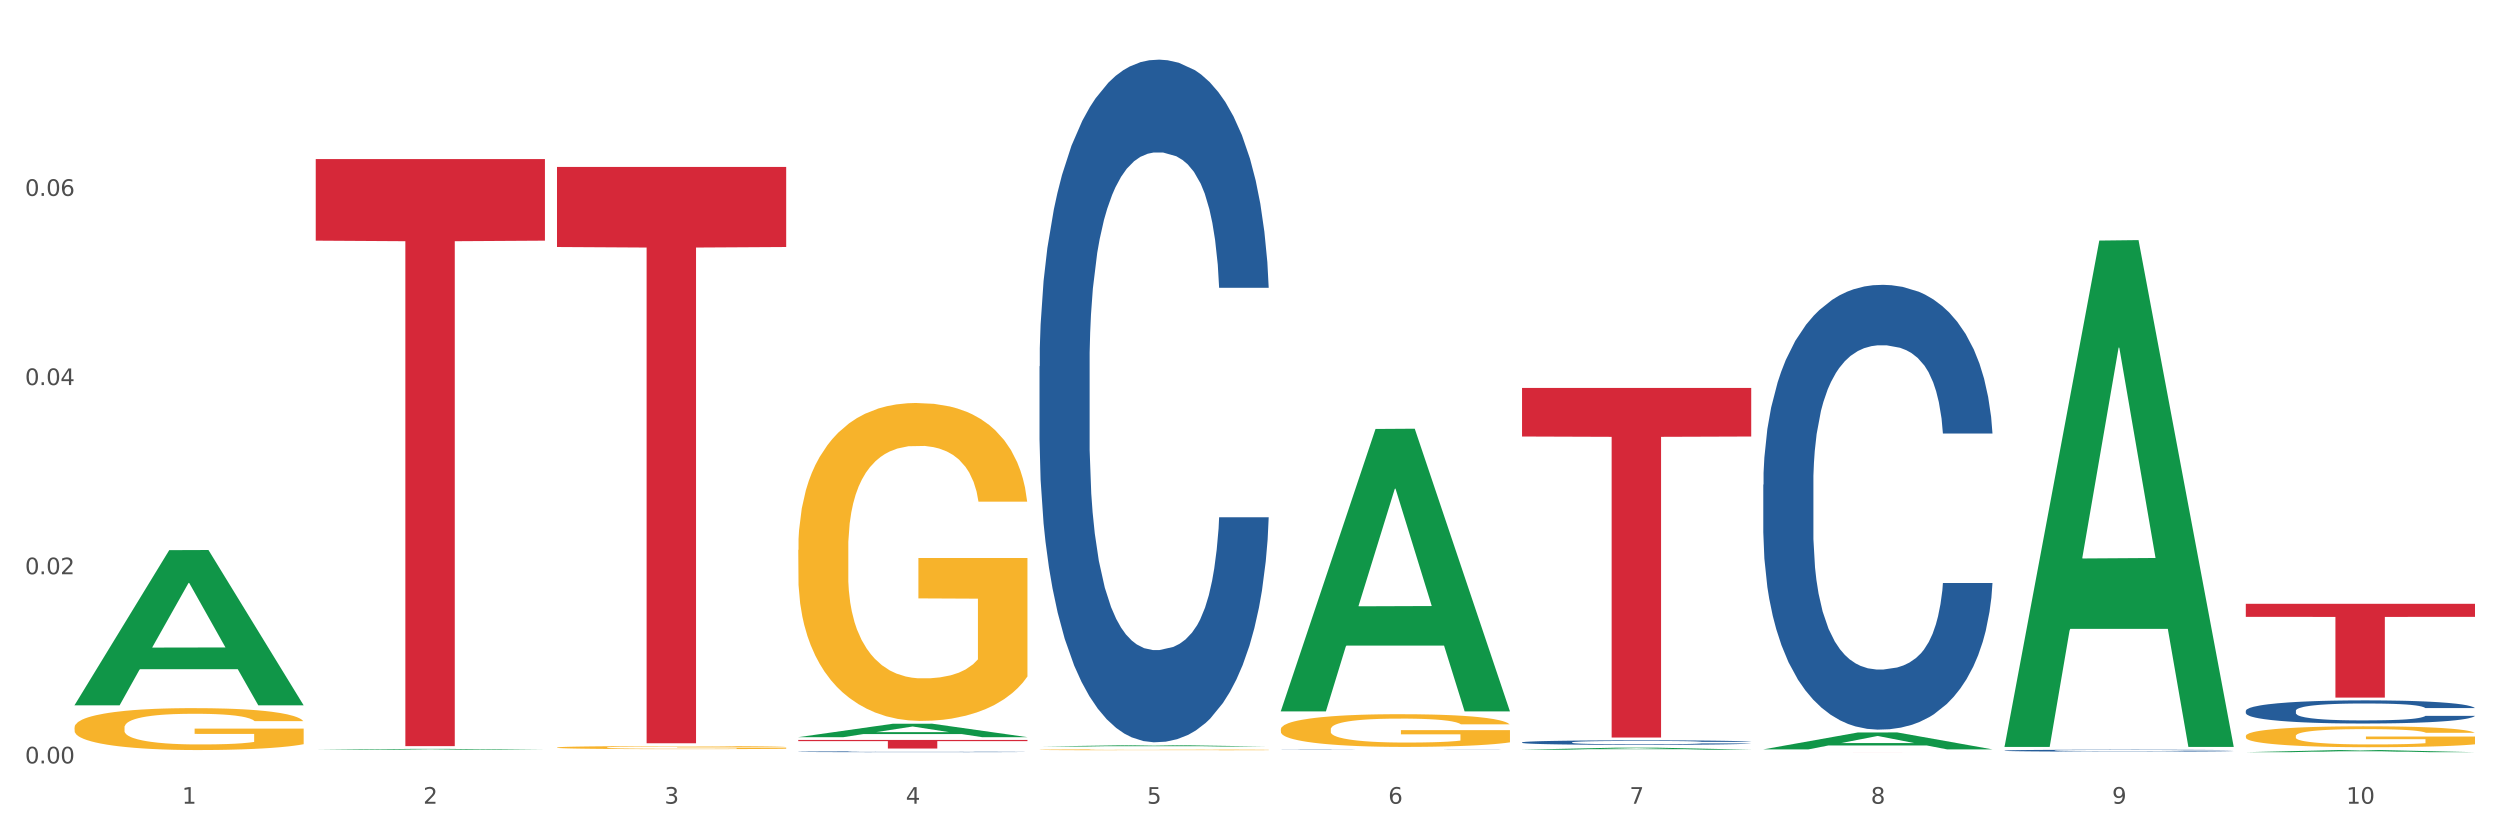
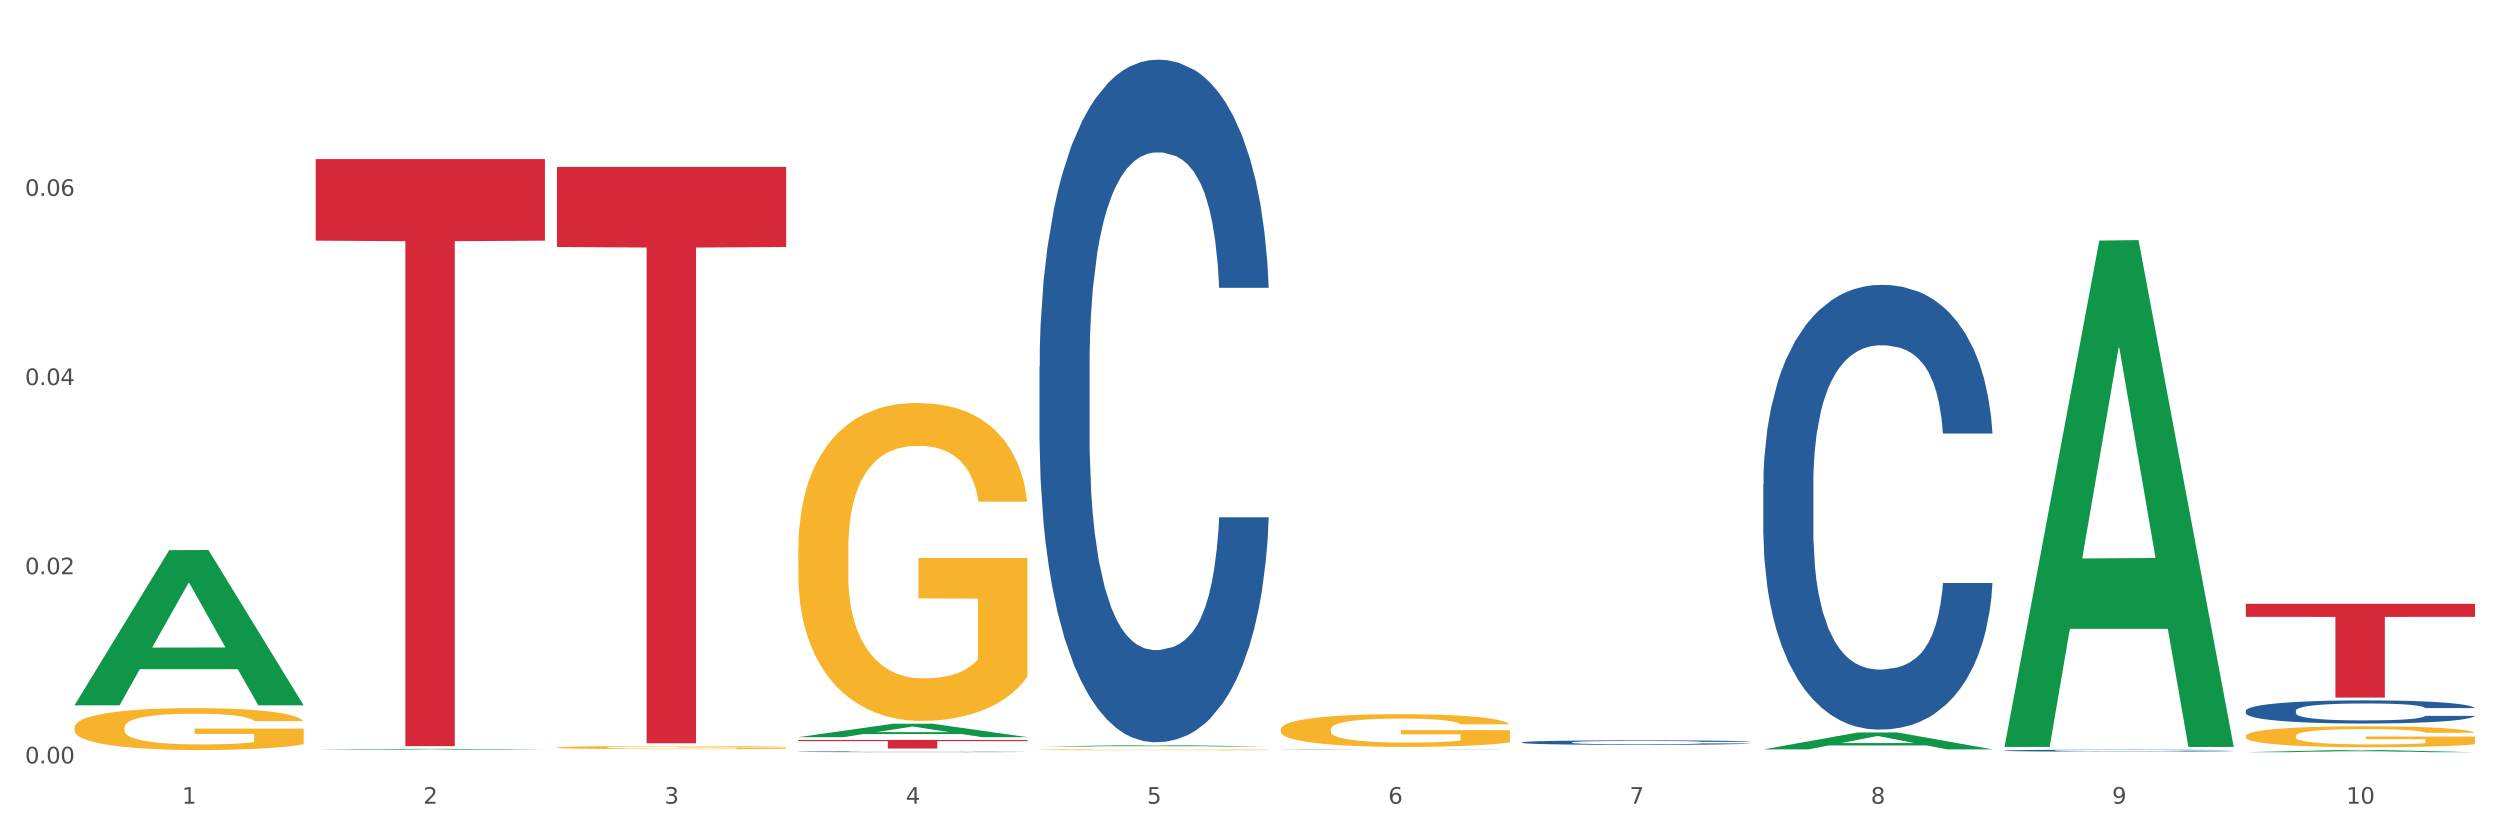
<svg xmlns="http://www.w3.org/2000/svg" xmlns:xlink="http://www.w3.org/1999/xlink" width="1080pt" height="360pt" viewBox="0 0 1080 360" version="1.1">
  <rect x="0" y="0" width="1080" height="360" fill="#333333" stroke="none" />
  <defs>
    <style type="text/css">*{stroke-linejoin: round; stroke-linecap: butt}</style>
  </defs>
  <g id="figure_1">
    <g id="patch_1">
      <path d="M 0 360  L 1080 360  L 1080 0  L 0 0  z " style="fill: #ffffff; stroke: #ffffff; stroke-linejoin: miter" />
    </g>
    <g id="axes_1">
      <g id="matplotlib.axis_1">
        <g id="xtick_1">
          <g id="text_1">
            <g style="fill: #4d4d4d" transform="translate(78.627 347.204) scale(0.096 -0.096)">
              <defs>
                <path id="DejaVuSans-31" d="M 794 531  L 1825 531  L 1825 4091  L 703 3866  L 703 4441  L 1819 4666  L 2450 4666  L 2450 531  L 3481 531  L 3481 0  L 794 0  L 794 531  z " transform="scale(0.016)" />
              </defs>
              <use xlink:href="#DejaVuSans-31" />
            </g>
          </g>
        </g>
        <g id="xtick_2">
          <g id="text_2">
            <g style="fill: #4d4d4d" transform="translate(182.851 347.204) scale(0.096 -0.096)">
              <defs>
                <path id="DejaVuSans-32" d="M 1228 531  L 3431 531  L 3431 0  L 469 0  L 469 531  Q 828 903 1448 1529  Q 2069 2156 2228 2338  Q 2531 2678 2651 2914  Q 2772 3150 2772 3378  Q 2772 3750 2511 3984  Q 2250 4219 1831 4219  Q 1534 4219 1204 4116  Q 875 4013 500 3803  L 500 4441  Q 881 4594 1212 4672  Q 1544 4750 1819 4750  Q 2544 4750 2975 4387  Q 3406 4025 3406 3419  Q 3406 3131 3298 2873  Q 3191 2616 2906 2266  Q 2828 2175 2409 1742  Q 1991 1309 1228 531  z " transform="scale(0.016)" />
              </defs>
              <use xlink:href="#DejaVuSans-32" />
            </g>
          </g>
        </g>
        <g id="xtick_3">
          <g id="text_3">
            <g style="fill: #4d4d4d" transform="translate(287.074 347.204) scale(0.096 -0.096)">
              <defs>
                <path id="DejaVuSans-33" d="M 2597 2516  Q 3050 2419 3304 2112  Q 3559 1806 3559 1356  Q 3559 666 3084 287  Q 2609 -91 1734 -91  Q 1441 -91 1130 -33  Q 819 25 488 141  L 488 750  Q 750 597 1062 519  Q 1375 441 1716 441  Q 2309 441 2620 675  Q 2931 909 2931 1356  Q 2931 1769 2642 2001  Q 2353 2234 1838 2234  L 1294 2234  L 1294 2753  L 1863 2753  Q 2328 2753 2575 2939  Q 2822 3125 2822 3475  Q 2822 3834 2567 4026  Q 2313 4219 1838 4219  Q 1578 4219 1281 4162  Q 984 4106 628 3988  L 628 4550  Q 988 4650 1302 4700  Q 1616 4750 1894 4750  Q 2613 4750 3031 4423  Q 3450 4097 3450 3541  Q 3450 3153 3228 2886  Q 3006 2619 2597 2516  z " transform="scale(0.016)" />
              </defs>
              <use xlink:href="#DejaVuSans-33" />
            </g>
          </g>
        </g>
        <g id="xtick_4">
          <g id="text_4">
            <g style="fill: #4d4d4d" transform="translate(391.298 347.204) scale(0.096 -0.096)">
              <defs>
                <path id="DejaVuSans-34" d="M 2419 4116  L 825 1625  L 2419 1625  L 2419 4116  z M 2253 4666  L 3047 4666  L 3047 1625  L 3713 1625  L 3713 1100  L 3047 1100  L 3047 0  L 2419 0  L 2419 1100  L 313 1100  L 313 1709  L 2253 4666  z " transform="scale(0.016)" />
              </defs>
              <use xlink:href="#DejaVuSans-34" />
            </g>
          </g>
        </g>
        <g id="xtick_5">
          <g id="text_5">
            <g style="fill: #4d4d4d" transform="translate(495.522 347.204) scale(0.096 -0.096)">
              <defs>
                <path id="DejaVuSans-35" d="M 691 4666  L 3169 4666  L 3169 4134  L 1269 4134  L 1269 2991  Q 1406 3038 1543 3061  Q 1681 3084 1819 3084  Q 2600 3084 3056 2656  Q 3513 2228 3513 1497  Q 3513 744 3044 326  Q 2575 -91 1722 -91  Q 1428 -91 1123 -41  Q 819 9 494 109  L 494 744  Q 775 591 1075 516  Q 1375 441 1709 441  Q 2250 441 2565 725  Q 2881 1009 2881 1497  Q 2881 1984 2565 2268  Q 2250 2553 1709 2553  Q 1456 2553 1204 2497  Q 953 2441 691 2322  L 691 4666  z " transform="scale(0.016)" />
              </defs>
              <use xlink:href="#DejaVuSans-35" />
            </g>
          </g>
        </g>
        <g id="xtick_6">
          <g id="text_6">
            <g style="fill: #4d4d4d" transform="translate(599.745 347.204) scale(0.096 -0.096)">
              <defs>
                <path id="DejaVuSans-36" d="M 2113 2584  Q 1688 2584 1439 2293  Q 1191 2003 1191 1497  Q 1191 994 1439 701  Q 1688 409 2113 409  Q 2538 409 2786 701  Q 3034 994 3034 1497  Q 3034 2003 2786 2293  Q 2538 2584 2113 2584  z M 3366 4563  L 3366 3988  Q 3128 4100 2886 4159  Q 2644 4219 2406 4219  Q 1781 4219 1451 3797  Q 1122 3375 1075 2522  Q 1259 2794 1537 2939  Q 1816 3084 2150 3084  Q 2853 3084 3261 2657  Q 3669 2231 3669 1497  Q 3669 778 3244 343  Q 2819 -91 2113 -91  Q 1303 -91 875 529  Q 447 1150 447 2328  Q 447 3434 972 4092  Q 1497 4750 2381 4750  Q 2619 4750 2861 4703  Q 3103 4656 3366 4563  z " transform="scale(0.016)" />
              </defs>
              <use xlink:href="#DejaVuSans-36" />
            </g>
          </g>
        </g>
        <g id="xtick_7">
          <g id="text_7">
            <g style="fill: #4d4d4d" transform="translate(703.969 347.204) scale(0.096 -0.096)">
              <defs>
                <path id="DejaVuSans-37" d="M 525 4666  L 3525 4666  L 3525 4397  L 1831 0  L 1172 0  L 2766 4134  L 525 4134  L 525 4666  z " transform="scale(0.016)" />
              </defs>
              <use xlink:href="#DejaVuSans-37" />
            </g>
          </g>
        </g>
        <g id="xtick_8">
          <g id="text_8">
            <g style="fill: #4d4d4d" transform="translate(808.193 347.204) scale(0.096 -0.096)">
              <defs>
                <path id="DejaVuSans-38" d="M 2034 2216  Q 1584 2216 1326 1975  Q 1069 1734 1069 1313  Q 1069 891 1326 650  Q 1584 409 2034 409  Q 2484 409 2743 651  Q 3003 894 3003 1313  Q 3003 1734 2745 1975  Q 2488 2216 2034 2216  z M 1403 2484  Q 997 2584 770 2862  Q 544 3141 544 3541  Q 544 4100 942 4425  Q 1341 4750 2034 4750  Q 2731 4750 3128 4425  Q 3525 4100 3525 3541  Q 3525 3141 3298 2862  Q 3072 2584 2669 2484  Q 3125 2378 3379 2068  Q 3634 1759 3634 1313  Q 3634 634 3220 271  Q 2806 -91 2034 -91  Q 1263 -91 848 271  Q 434 634 434 1313  Q 434 1759 690 2068  Q 947 2378 1403 2484  z M 1172 3481  Q 1172 3119 1398 2916  Q 1625 2713 2034 2713  Q 2441 2713 2670 2916  Q 2900 3119 2900 3481  Q 2900 3844 2670 4047  Q 2441 4250 2034 4250  Q 1625 4250 1398 4047  Q 1172 3844 1172 3481  z " transform="scale(0.016)" />
              </defs>
              <use xlink:href="#DejaVuSans-38" />
            </g>
          </g>
        </g>
        <g id="xtick_9">
          <g id="text_9">
            <g style="fill: #4d4d4d" transform="translate(912.416 347.204) scale(0.096 -0.096)">
              <defs>
                <path id="DejaVuSans-39" d="M 703 97  L 703 672  Q 941 559 1184 500  Q 1428 441 1663 441  Q 2288 441 2617 861  Q 2947 1281 2994 2138  Q 2813 1869 2534 1725  Q 2256 1581 1919 1581  Q 1219 1581 811 2004  Q 403 2428 403 3163  Q 403 3881 828 4315  Q 1253 4750 1959 4750  Q 2769 4750 3195 4129  Q 3622 3509 3622 2328  Q 3622 1225 3098 567  Q 2575 -91 1691 -91  Q 1453 -91 1209 -44  Q 966 3 703 97  z M 1959 2075  Q 2384 2075 2632 2365  Q 2881 2656 2881 3163  Q 2881 3666 2632 3958  Q 2384 4250 1959 4250  Q 1534 4250 1286 3958  Q 1038 3666 1038 3163  Q 1038 2656 1286 2365  Q 1534 2075 1959 2075  z " transform="scale(0.016)" />
              </defs>
              <use xlink:href="#DejaVuSans-39" />
            </g>
          </g>
        </g>
        <g id="xtick_10">
          <g id="text_10">
            <g style="fill: #4d4d4d" transform="translate(1013.586 347.204) scale(0.096 -0.096)">
              <defs>
                <path id="DejaVuSans-30" d="M 2034 4250  Q 1547 4250 1301 3770  Q 1056 3291 1056 2328  Q 1056 1369 1301 889  Q 1547 409 2034 409  Q 2525 409 2770 889  Q 3016 1369 3016 2328  Q 3016 3291 2770 3770  Q 2525 4250 2034 4250  z M 2034 4750  Q 2819 4750 3233 4129  Q 3647 3509 3647 2328  Q 3647 1150 3233 529  Q 2819 -91 2034 -91  Q 1250 -91 836 529  Q 422 1150 422 2328  Q 422 3509 836 4129  Q 1250 4750 2034 4750  z " transform="scale(0.016)" />
              </defs>
              <use xlink:href="#DejaVuSans-31" />
              <use xlink:href="#DejaVuSans-30" transform="translate(63.623 0)" />
            </g>
          </g>
        </g>
        <g id="xtick_11" />
        <g id="xtick_12" />
        <g id="xtick_13" />
        <g id="xtick_14" />
        <g id="xtick_15" />
        <g id="xtick_16" />
        <g id="xtick_17" />
        <g id="xtick_18" />
        <g id="xtick_19" />
      </g>
      <g id="matplotlib.axis_2">
        <g id="ytick_1">
          <g id="text_11">
            <g style="fill: #4d4d4d" transform="translate(10.8 329.798) scale(0.096 -0.096)">
              <defs>
                <path id="DejaVuSans-2e" d="M 684 794  L 1344 794  L 1344 0  L 684 0  L 684 794  z " transform="scale(0.016)" />
              </defs>
              <use xlink:href="#DejaVuSans-30" />
              <use xlink:href="#DejaVuSans-2e" transform="translate(63.623 0)" />
              <use xlink:href="#DejaVuSans-30" transform="translate(95.41 0)" />
              <use xlink:href="#DejaVuSans-30" transform="translate(159.033 0)" />
            </g>
          </g>
        </g>
        <g id="ytick_2">
          <g id="text_12">
            <g style="fill: #4d4d4d" transform="translate(10.8 248.073) scale(0.096 -0.096)">
              <use xlink:href="#DejaVuSans-30" />
              <use xlink:href="#DejaVuSans-2e" transform="translate(63.623 0)" />
              <use xlink:href="#DejaVuSans-30" transform="translate(95.41 0)" />
              <use xlink:href="#DejaVuSans-32" transform="translate(159.033 0)" />
            </g>
          </g>
        </g>
        <g id="ytick_3">
          <g id="text_13">
            <g style="fill: #4d4d4d" transform="translate(10.8 166.348) scale(0.096 -0.096)">
              <use xlink:href="#DejaVuSans-30" />
              <use xlink:href="#DejaVuSans-2e" transform="translate(63.623 0)" />
              <use xlink:href="#DejaVuSans-30" transform="translate(95.41 0)" />
              <use xlink:href="#DejaVuSans-34" transform="translate(159.033 0)" />
            </g>
          </g>
        </g>
        <g id="ytick_4">
          <g id="text_14">
            <g style="fill: #4d4d4d" transform="translate(10.8 84.622) scale(0.096 -0.096)">
              <use xlink:href="#DejaVuSans-30" />
              <use xlink:href="#DejaVuSans-2e" transform="translate(63.623 0)" />
              <use xlink:href="#DejaVuSans-30" transform="translate(95.41 0)" />
              <use xlink:href="#DejaVuSans-36" transform="translate(159.033 0)" />
            </g>
          </g>
        </g>
        <g id="ytick_5" />
        <g id="ytick_6" />
        <g id="ytick_7" />
        <g id="ytick_8" />
      </g>
      <g id="PolyCollection_1">
        <path d="M 32.175 304.587  L 32.277 304.524  L 73.107 237.664  L 90.051 237.601  L 131.187 304.713  L 111.589 304.713  L 102.709 289.085  L 60.552 289.085  L 60.246 289.337  L 51.671 304.713  L 32.175 304.713  L 32.175 304.587  L 65.86 279.759  L 97.401 279.696  L 81.783 251.906  L 81.579 251.78  L 81.375 251.969  L 65.758 279.696  L 65.86 279.759  L 32.175 304.587  z " clip-path="url(#pa09a1da1a9)" style="fill: #109648" />
        <path d="M 865.964 324.249  L 866.081 324.248  L 866.081 324.226  L 866.432 324.197  L 867.719 324.143  L 869.358 324.102  L 872.167 324.054  L 873.688 324.034  L 875.678 324.011  L 879.774 323.975  L 884.456 323.944  L 887.733 323.927  L 890.19 323.916  L 895.691 323.897  L 898.851 323.888  L 902.128 323.882  L 904.937 323.877  L 909.618 323.871  L 913.364 323.869  L 917.694 323.868  L 921.322 323.869  L 926.12 323.872  L 933.143 323.882  L 935.834 323.887  L 939.463 323.896  L 943.208 323.909  L 946.251 323.921  L 949.762 323.939  L 953.39 323.962  L 956.901 323.991  L 959.359 324.018  L 961.348 324.047  L 963.104 324.082  L 964.391 324.12  L 964.976 324.151  L 943.559 324.151  L 942.974 324.123  L 941.803 324.092  L 940.633 324.071  L 939.346 324.054  L 937.356 324.035  L 935.6 324.022  L 932.674 324.008  L 929.983 323.998  L 927.759 323.993  L 925.067 323.988  L 919.332 323.984  L 915.236 323.984  L 912.661 323.985  L 909.501 323.989  L 906.81 323.994  L 903.65 324.004  L 901.192 324.014  L 898.734 324.027  L 897.33 324.036  L 895.223 324.053  L 893.819 324.067  L 891.946 324.091  L 890.893 324.108  L 889.02 324.152  L 888.201 324.185  L 887.85 324.207  L 887.616 324.232  L 887.616 324.352  L 888.318 324.406  L 888.903 324.43  L 889.839 324.456  L 891.595 324.49  L 894.17 324.523  L 896.861 324.547  L 899.085 324.562  L 901.192 324.573  L 903.298 324.581  L 905.873 324.589  L 907.98 324.594  L 911.14 324.598  L 914.885 324.6  L 917.811 324.6  L 923.78 324.597  L 926.472 324.593  L 929.046 324.587  L 931.855 324.579  L 934.079 324.57  L 935.366 324.563  L 937.473 324.548  L 939.111 324.532  L 940.516 324.515  L 941.452 324.499  L 942.505 324.476  L 943.325 324.45  L 943.559 324.436  L 964.976 324.436  L 964.508 324.464  L 963.689 324.491  L 962.05 324.527  L 960.763 324.548  L 958.773 324.573  L 956.667 324.595  L 953.741 324.619  L 951.049 324.637  L 948.24 324.652  L 945.197 324.666  L 939.697 324.686  L 937.707 324.691  L 933.494 324.7  L 930.217 324.706  L 925.418 324.711  L 920.503 324.714  L 915.353 324.715  L 910.789 324.713  L 905.756 324.709  L 902.596 324.704  L 899.085 324.697  L 894.989 324.686  L 891.127 324.673  L 887.499 324.658  L 884.105 324.64  L 880.945 324.62  L 876.848 324.587  L 873.805 324.554  L 871.582 324.524  L 870.06 324.498  L 868.539 324.466  L 867.719 324.444  L 866.432 324.389  L 865.964 324.339  L 865.964 324.249  z " clip-path="url(#pa09a1da1a9)" style="fill: #255c99" />
        <path d="M 970.188 307.05  L 970.305 307.041  L 970.305 306.785  L 970.656 306.438  L 971.943 305.798  L 973.582 305.314  L 976.39 304.747  L 977.912 304.51  L 979.902 304.245  L 983.998 303.815  L 988.679 303.45  L 991.956 303.249  L 994.414 303.121  L 999.915 302.893  L 1003.075 302.792  L 1006.352 302.71  L 1009.161 302.655  L 1013.842 302.591  L 1017.587 302.564  L 1021.917 302.554  L 1025.546 302.564  L 1030.344 302.6  L 1037.366 302.71  L 1040.058 302.774  L 1043.686 302.883  L 1047.431 303.03  L 1050.474 303.176  L 1053.985 303.386  L 1057.613 303.66  L 1061.125 304.007  L 1063.582 304.327  L 1065.572 304.665  L 1067.327 305.076  L 1068.615 305.524  L 1069.2 305.899  L 1047.782 305.899  L 1047.197 305.561  L 1046.027 305.195  L 1044.857 304.948  L 1043.569 304.747  L 1041.58 304.519  L 1039.824 304.373  L 1036.898 304.199  L 1034.206 304.089  L 1031.983 304.026  L 1029.291 303.971  L 1023.556 303.916  L 1019.46 303.916  L 1016.885 303.934  L 1013.725 303.98  L 1011.033 304.044  L 1007.873 304.153  L 1005.415 304.272  L 1002.958 304.428  L 1001.553 304.537  L 999.447 304.738  L 998.042 304.903  L 996.17 305.186  L 995.116 305.387  L 993.244 305.908  L 992.424 306.292  L 992.073 306.556  L 991.839 306.849  L 991.839 308.274  L 992.541 308.914  L 993.127 309.188  L 994.063 309.499  L 995.818 309.901  L 998.393 310.294  L 1001.085 310.577  L 1003.309 310.75  L 1005.415 310.878  L 1007.522 310.979  L 1010.097 311.07  L 1012.203 311.125  L 1015.363 311.18  L 1019.109 311.207  L 1022.035 311.207  L 1028.003 311.162  L 1030.695 311.116  L 1033.27 311.052  L 1036.079 310.951  L 1038.303 310.842  L 1039.59 310.76  L 1041.697 310.586  L 1043.335 310.403  L 1044.739 310.193  L 1045.676 310.01  L 1046.729 309.736  L 1047.548 309.426  L 1047.782 309.261  L 1069.2 309.261  L 1068.732 309.59  L 1067.913 309.91  L 1066.274 310.339  L 1064.987 310.586  L 1062.997 310.887  L 1060.89 311.143  L 1057.965 311.427  L 1055.273 311.637  L 1052.464 311.819  L 1049.421 311.984  L 1043.92 312.212  L 1041.931 312.276  L 1037.717 312.386  L 1034.44 312.45  L 1029.642 312.514  L 1024.726 312.55  L 1019.577 312.56  L 1015.012 312.541  L 1009.98 312.486  L 1006.82 312.432  L 1003.309 312.349  L 999.212 312.221  L 995.35 312.066  L 991.722 311.883  L 988.328 311.673  L 985.168 311.436  L 981.072 311.043  L 978.029 310.659  L 975.805 310.303  L 974.284 310.001  L 972.762 309.617  L 971.943 309.352  L 970.656 308.713  L 970.188 308.119  L 970.188 307.05  z " clip-path="url(#pa09a1da1a9)" style="fill: #255c99" />
        <path d="M 553.293 323.935  L 553.41 323.934  L 553.41 323.931  L 553.761 323.926  L 555.049 323.917  L 556.687 323.91  L 559.496 323.902  L 561.017 323.899  L 563.007 323.895  L 567.103 323.889  L 571.785 323.884  L 575.062 323.881  L 577.52 323.88  L 583.02 323.876  L 586.18 323.875  L 589.457 323.874  L 592.266 323.873  L 596.948 323.872  L 600.693 323.872  L 605.023 323.872  L 608.651 323.872  L 613.45 323.872  L 620.472 323.874  L 623.164 323.875  L 626.792 323.876  L 630.537 323.878  L 633.58 323.88  L 637.091 323.883  L 640.719 323.887  L 644.23 323.892  L 646.688 323.896  L 648.677 323.901  L 650.433 323.907  L 651.72 323.913  L 652.306 323.918  L 630.888 323.918  L 630.303 323.914  L 629.132 323.909  L 627.962 323.905  L 626.675 323.902  L 624.685 323.899  L 622.929 323.897  L 620.004 323.895  L 617.312 323.893  L 615.088 323.892  L 612.396 323.891  L 606.661 323.891  L 602.565 323.891  L 599.99 323.891  L 596.83 323.892  L 594.139 323.892  L 590.979 323.894  L 588.521 323.896  L 586.063 323.898  L 584.659 323.899  L 582.552 323.902  L 581.148 323.904  L 579.275 323.908  L 578.222 323.911  L 576.349 323.919  L 575.53 323.924  L 575.179 323.928  L 574.945 323.932  L 574.945 323.952  L 575.647 323.961  L 576.232 323.965  L 577.168 323.969  L 578.924 323.975  L 581.499 323.98  L 584.191 323.984  L 586.414 323.987  L 588.521 323.988  L 590.628 323.99  L 593.202 323.991  L 595.309 323.992  L 598.469 323.993  L 602.214 323.993  L 605.14 323.993  L 611.109 323.992  L 613.801 323.992  L 616.375 323.991  L 619.184 323.989  L 621.408 323.988  L 622.695 323.987  L 624.802 323.984  L 626.441 323.982  L 627.845 323.979  L 628.781 323.976  L 629.835 323.972  L 630.654 323.968  L 630.888 323.966  L 652.306 323.966  L 651.837 323.97  L 651.018 323.975  L 649.38 323.981  L 648.092 323.984  L 646.103 323.988  L 643.996 323.992  L 641.07 323.996  L 638.378 323.999  L 635.569 324.001  L 632.526 324.004  L 627.026 324.007  L 625.036 324.008  L 620.823 324.009  L 617.546 324.01  L 612.747 324.011  L 607.832 324.012  L 602.682 324.012  L 598.118 324.012  L 593.085 324.011  L 589.925 324.01  L 586.414 324.009  L 582.318 324.007  L 578.456 324.005  L 574.828 324.002  L 571.434 323.999  L 568.274 323.996  L 564.177 323.991  L 561.135 323.985  L 558.911 323.98  L 557.389 323.976  L 555.868 323.971  L 555.049 323.967  L 553.761 323.958  L 553.293 323.95  L 553.293 323.935  z " clip-path="url(#pa09a1da1a9)" style="fill: #255c99" />
        <path d="M 449.069 158.27  L 449.187 158.001  L 449.187 150.46  L 449.538 140.225  L 450.825 121.372  L 452.464 107.097  L 455.272 90.399  L 456.794 83.396  L 458.783 75.586  L 462.88 62.927  L 467.561 52.154  L 470.838 46.229  L 473.296 42.458  L 478.797 35.725  L 481.957 32.762  L 485.234 30.338  L 488.042 28.722  L 492.724 26.837  L 496.469 26.029  L 500.799 25.759  L 504.427 26.029  L 509.226 27.106  L 516.248 30.338  L 518.94 32.223  L 522.568 35.455  L 526.313 39.765  L 529.356 44.074  L 532.867 50.269  L 536.495 58.349  L 540.006 68.583  L 542.464 78.01  L 544.454 87.975  L 546.209 100.095  L 547.497 113.292  L 548.082 124.335  L 526.664 124.335  L 526.079 114.369  L 524.909 103.596  L 523.738 96.324  L 522.451 90.399  L 520.461 83.666  L 518.706 79.356  L 515.78 74.239  L 513.088 71.007  L 510.864 69.122  L 508.173 67.506  L 502.438 65.89  L 498.342 65.89  L 495.767 66.428  L 492.607 67.775  L 489.915 69.66  L 486.755 72.892  L 484.297 76.394  L 481.84 80.972  L 480.435 84.204  L 478.328 90.13  L 476.924 94.977  L 475.051 103.327  L 473.998 109.252  L 472.126 124.604  L 471.306 135.916  L 470.955 143.726  L 470.721 152.345  L 470.721 194.36  L 471.423 213.214  L 472.009 221.294  L 472.945 230.451  L 474.7 242.301  L 477.275 253.883  L 479.967 262.232  L 482.191 267.349  L 484.297 271.12  L 486.404 274.082  L 488.979 276.776  L 491.085 278.392  L 494.245 280.008  L 497.991 280.816  L 500.916 280.816  L 506.885 279.469  L 509.577 278.122  L 512.152 276.237  L 514.961 273.274  L 517.184 270.042  L 518.472 267.618  L 520.578 262.501  L 522.217 257.115  L 523.621 250.92  L 524.558 245.533  L 525.611 237.453  L 526.43 228.296  L 526.664 223.448  L 548.082 223.448  L 547.614 233.144  L 546.795 242.571  L 545.156 255.229  L 543.869 262.501  L 541.879 271.389  L 539.772 278.93  L 536.846 287.28  L 534.155 293.474  L 531.346 298.861  L 528.303 303.709  L 522.802 310.442  L 520.813 312.327  L 516.599 315.559  L 513.322 317.445  L 508.524 319.33  L 503.608 320.407  L 498.459 320.677  L 493.894 320.138  L 488.862 318.522  L 485.702 316.906  L 482.191 314.482  L 478.094 310.711  L 474.232 306.133  L 470.604 300.746  L 467.21 294.551  L 464.05 287.549  L 459.954 275.968  L 456.911 264.656  L 454.687 254.152  L 453.166 245.264  L 451.644 233.952  L 450.825 226.141  L 449.538 207.288  L 449.069 189.782  L 449.069 158.27  z " clip-path="url(#pa09a1da1a9)" style="fill: #255c99" />
        <path d="M 344.846 324.747  L 344.963 324.746  L 344.963 324.737  L 345.314 324.724  L 346.601 324.701  L 348.24 324.683  L 351.049 324.662  L 352.57 324.653  L 354.56 324.643  L 358.656 324.627  L 363.338 324.614  L 366.615 324.607  L 369.072 324.602  L 374.573 324.594  L 377.733 324.59  L 381.01 324.587  L 383.819 324.585  L 388.5 324.582  L 392.245 324.581  L 396.576 324.581  L 400.204 324.581  L 405.002 324.583  L 412.025 324.587  L 414.716 324.589  L 418.344 324.593  L 422.09 324.599  L 425.133 324.604  L 428.644 324.612  L 432.272 324.622  L 435.783 324.635  L 438.241 324.646  L 440.23 324.659  L 441.986 324.674  L 443.273 324.69  L 443.858 324.704  L 422.441 324.704  L 421.856 324.692  L 420.685 324.678  L 419.515 324.669  L 418.227 324.662  L 416.238 324.653  L 414.482 324.648  L 411.556 324.642  L 408.865 324.638  L 406.641 324.635  L 403.949 324.633  L 398.214 324.631  L 394.118 324.631  L 391.543 324.632  L 388.383 324.634  L 385.691 324.636  L 382.531 324.64  L 380.074 324.644  L 377.616 324.65  L 376.211 324.654  L 374.105 324.661  L 372.7 324.668  L 370.828 324.678  L 369.775 324.685  L 367.902 324.705  L 367.083 324.719  L 366.732 324.728  L 366.498 324.739  L 366.498 324.792  L 367.2 324.815  L 367.785 324.825  L 368.721 324.837  L 370.477 324.852  L 373.052 324.866  L 375.743 324.876  L 377.967 324.883  L 380.074 324.888  L 382.18 324.891  L 384.755 324.895  L 386.862 324.897  L 390.022 324.899  L 393.767 324.9  L 396.693 324.9  L 402.662 324.898  L 405.353 324.896  L 407.928 324.894  L 410.737 324.89  L 412.961 324.886  L 414.248 324.883  L 416.355 324.877  L 417.993 324.87  L 419.398 324.862  L 420.334 324.856  L 421.387 324.846  L 422.207 324.834  L 422.441 324.828  L 443.858 324.828  L 443.39 324.84  L 442.571 324.852  L 440.932 324.868  L 439.645 324.877  L 437.655 324.888  L 435.549 324.897  L 432.623 324.908  L 429.931 324.916  L 427.122 324.922  L 424.079 324.928  L 418.579 324.937  L 416.589 324.939  L 412.376 324.943  L 409.099 324.945  L 404.3 324.948  L 399.385 324.949  L 394.235 324.95  L 389.671 324.949  L 384.638 324.947  L 381.478 324.945  L 377.967 324.942  L 373.871 324.937  L 370.009 324.931  L 366.38 324.925  L 362.986 324.917  L 359.826 324.908  L 355.73 324.894  L 352.687 324.88  L 350.464 324.866  L 348.942 324.855  L 347.421 324.841  L 346.601 324.831  L 345.314 324.808  L 344.846 324.786  L 344.846 324.747  z " clip-path="url(#pa09a1da1a9)" style="fill: #255c99" />
        <path d="M 136.399 68.723  L 235.411 68.723  L 235.411 103.964  L 196.463 104.203  L 196.463 322.321  L 175.112 322.321  L 175.112 104.203  L 136.399 103.964  L 136.399 68.961  L 136.399 68.723  z " clip-path="url(#pa09a1da1a9)" style="fill: #d62839" />
        <path d="M 240.622 72.105  L 339.635 72.105  L 339.635 106.707  L 300.687 106.94  L 300.687 321.095  L 279.336 321.095  L 279.336 106.94  L 240.622 106.707  L 240.622 72.339  L 240.622 72.105  z " clip-path="url(#pa09a1da1a9)" style="fill: #d62839" />
        <path d="M 344.846 319.661  L 443.858 319.661  L 443.858 320.178  L 404.91 320.182  L 404.91 323.379  L 383.559 323.379  L 383.559 320.182  L 344.846 320.178  L 344.846 319.665  L 344.846 319.661  z " clip-path="url(#pa09a1da1a9)" style="fill: #d62839" />
-         <path d="M 657.517 167.586  L 756.529 167.586  L 756.529 188.574  L 717.581 188.716  L 717.581 318.617  L 696.23 318.617  L 696.23 188.716  L 657.517 188.574  L 657.517 167.728  L 657.517 167.586  z " clip-path="url(#pa09a1da1a9)" style="fill: #d62839" />
-         <path d="M 761.74 324.936  L 860.753 324.936  L 860.753 324.938  L 821.805 324.938  L 821.805 324.95  L 800.454 324.95  L 800.454 324.938  L 761.74 324.938  L 761.74 324.936  L 761.74 324.936  z " clip-path="url(#pa09a1da1a9)" style="fill: #d62839" />
        <path d="M 970.188 260.843  L 1069.2 260.843  L 1069.2 266.473  L 1030.252 266.511  L 1030.252 301.353  L 1008.901 301.353  L 1008.901 266.511  L 970.188 266.473  L 970.188 260.881  L 970.188 260.843  z " clip-path="url(#pa09a1da1a9)" style="fill: #d62839" />
        <path d="M 32.175 314.283  L 32.292 314.266  L 32.292 313.671  L 32.526 313.158  L 33.695 311.918  L 35.448 310.892  L 36.734 310.347  L 38.02 309.9  L 39.54 309.454  L 41.41 308.991  L 44.8 308.313  L 46.904 307.965  L 49.476 307.602  L 54.152 307.072  L 57.542 306.775  L 61.049 306.527  L 66.777 306.229  L 70.517 306.097  L 74.492 305.997  L 79.285 305.931  L 82.909 305.915  L 90.858 305.964  L 97.638 306.113  L 100.911 306.229  L 105.119 306.427  L 107.34 306.56  L 110.964 306.824  L 114.705 307.172  L 117.277 307.469  L 121.134 308.031  L 124.057 308.594  L 126.745 309.288  L 128.148 309.768  L 129.2 310.214  L 130.135 310.727  L 131.071 311.537  L 110.029 311.537  L 109.211 310.959  L 107.925 310.413  L 106.054 309.884  L 104.418 309.553  L 101.612 309.139  L 99.041 308.875  L 96.352 308.676  L 93.079 308.511  L 90.507 308.428  L 86.883 308.362  L 79.752 308.379  L 74.96 308.511  L 71.686 308.676  L 69.582 308.825  L 67.712 308.991  L 65.608 309.222  L 63.153 309.569  L 61.399 309.884  L 59.646 310.281  L 58.243 310.677  L 56.957 311.14  L 55.905 311.637  L 55.087 312.149  L 54.386 312.778  L 53.801 313.819  L 53.801 316.085  L 54.035 316.598  L 54.619 317.276  L 55.321 317.788  L 56.49 318.4  L 57.542 318.814  L 59.529 319.409  L 61.75 319.905  L 63.504 320.219  L 65.257 320.484  L 68.296 320.848  L 71.686 321.145  L 74.609 321.327  L 78.583 321.493  L 81.272 321.559  L 83.61 321.592  L 89.338 321.592  L 93.429 321.542  L 97.988 321.427  L 101.495 321.278  L 104.418 321.096  L 107.691 320.798  L 109.795 320.517  L 109.795 317.061  L 84.078 317.044  L 84.078 314.746  L 131.187 314.746  L 131.187 321.493  L 129.2 321.84  L 126.979 322.154  L 124.641 322.435  L 121.134 322.783  L 116.926 323.113  L 113.185 323.345  L 109.211 323.543  L 104.535 323.725  L 98.456 323.891  L 94.715 323.957  L 90.039 324.006  L 84.545 324.023  L 79.752 323.99  L 75.076 323.907  L 70.167 323.758  L 65.374 323.543  L 61.75 323.328  L 58.126 323.064  L 54.269 322.716  L 51.229 322.386  L 48.891 322.088  L 46.32 321.708  L 43.514 321.212  L 41.41 320.765  L 39.54 320.302  L 37.552 319.707  L 36.15 319.194  L 34.747 318.549  L 33.928 318.069  L 32.993 317.325  L 32.292 316.283  L 32.175 314.283  z " clip-path="url(#pa09a1da1a9)" style="fill: #f7b32b" />
        <path d="M 761.74 209.385  L 761.857 209.21  L 761.857 204.296  L 762.208 197.627  L 763.496 185.343  L 765.134 176.041  L 767.943 165.161  L 769.465 160.598  L 771.454 155.508  L 775.551 147.26  L 780.232 140.24  L 783.509 136.379  L 785.967 133.923  L 791.467 129.535  L 794.627 127.605  L 797.904 126.025  L 800.713 124.972  L 805.395 123.744  L 809.14 123.217  L 813.47 123.042  L 817.098 123.217  L 821.897 123.919  L 828.919 126.025  L 831.611 127.254  L 835.239 129.36  L 838.984 132.168  L 842.027 134.975  L 845.538 139.012  L 849.166 144.277  L 852.677 150.946  L 855.135 157.088  L 857.125 163.581  L 858.88 171.478  L 860.168 180.078  L 860.753 187.273  L 839.335 187.273  L 838.75 180.78  L 837.58 173.76  L 836.409 169.022  L 835.122 165.161  L 833.132 160.773  L 831.377 157.965  L 828.451 154.631  L 825.759 152.525  L 823.535 151.297  L 820.843 150.244  L 815.109 149.191  L 811.012 149.191  L 808.438 149.542  L 805.278 150.419  L 802.586 151.648  L 799.426 153.753  L 796.968 156.035  L 794.51 159.018  L 793.106 161.124  L 790.999 164.985  L 789.595 168.144  L 787.722 173.584  L 786.669 177.445  L 784.796 187.448  L 783.977 194.819  L 783.626 199.909  L 783.392 205.524  L 783.392 232.902  L 784.094 245.186  L 784.679 250.451  L 785.616 256.418  L 787.371 264.14  L 789.946 271.686  L 792.638 277.126  L 794.862 280.461  L 796.968 282.918  L 799.075 284.848  L 801.65 286.603  L 803.756 287.656  L 806.916 288.709  L 810.661 289.236  L 813.587 289.236  L 819.556 288.358  L 822.248 287.481  L 824.823 286.252  L 827.632 284.322  L 829.855 282.216  L 831.143 280.636  L 833.249 277.302  L 834.888 273.792  L 836.292 269.756  L 837.229 266.246  L 838.282 260.981  L 839.101 255.014  L 839.335 251.855  L 860.753 251.855  L 860.285 258.173  L 859.465 264.315  L 857.827 272.564  L 856.539 277.302  L 854.55 283.093  L 852.443 288.007  L 849.517 293.447  L 846.825 297.484  L 844.017 300.994  L 840.974 304.153  L 835.473 308.54  L 833.483 309.769  L 829.27 311.874  L 825.993 313.103  L 821.195 314.331  L 816.279 315.033  L 811.13 315.209  L 806.565 314.858  L 801.533 313.805  L 798.373 312.752  L 794.862 311.172  L 790.765 308.716  L 786.903 305.732  L 783.275 302.222  L 779.881 298.186  L 776.721 293.623  L 772.625 286.077  L 769.582 278.706  L 767.358 271.862  L 765.837 266.07  L 764.315 258.699  L 763.496 253.61  L 762.208 241.325  L 761.74 229.918  L 761.74 209.385  z " clip-path="url(#pa09a1da1a9)" style="fill: #255c99" />
        <path d="M 657.517 320.7  L 657.634 320.699  L 657.634 320.649  L 657.985 320.58  L 659.272 320.455  L 660.911 320.36  L 663.72 320.249  L 665.241 320.202  L 667.231 320.15  L 671.327 320.066  L 676.008 319.994  L 679.285 319.955  L 681.743 319.93  L 687.244 319.885  L 690.404 319.865  L 693.681 319.849  L 696.49 319.838  L 701.171 319.826  L 704.916 319.82  L 709.247 319.818  L 712.875 319.82  L 717.673 319.827  L 724.695 319.849  L 727.387 319.861  L 731.015 319.883  L 734.76 319.912  L 737.803 319.94  L 741.314 319.982  L 744.943 320.035  L 748.454 320.103  L 750.911 320.166  L 752.901 320.233  L 754.657 320.313  L 755.944 320.401  L 756.529 320.475  L 735.112 320.475  L 734.526 320.408  L 733.356 320.337  L 732.186 320.288  L 730.898 320.249  L 728.909 320.204  L 727.153 320.175  L 724.227 320.141  L 721.535 320.12  L 719.312 320.107  L 716.62 320.096  L 710.885 320.086  L 706.789 320.086  L 704.214 320.089  L 701.054 320.098  L 698.362 320.111  L 695.202 320.132  L 692.745 320.155  L 690.287 320.186  L 688.882 320.207  L 686.776 320.247  L 685.371 320.279  L 683.499 320.335  L 682.445 320.374  L 680.573 320.476  L 679.754 320.552  L 679.402 320.604  L 679.168 320.661  L 679.168 320.941  L 679.871 321.066  L 680.456 321.12  L 681.392 321.181  L 683.148 321.26  L 685.722 321.337  L 688.414 321.393  L 690.638 321.427  L 692.745 321.452  L 694.851 321.471  L 697.426 321.489  L 699.533 321.5  L 702.693 321.511  L 706.438 321.516  L 709.364 321.516  L 715.332 321.507  L 718.024 321.498  L 720.599 321.486  L 723.408 321.466  L 725.632 321.445  L 726.919 321.428  L 729.026 321.394  L 730.664 321.358  L 732.069 321.317  L 733.005 321.281  L 734.058 321.228  L 734.877 321.167  L 735.112 321.134  L 756.529 321.134  L 756.061 321.199  L 755.242 321.262  L 753.603 321.346  L 752.316 321.394  L 750.326 321.453  L 748.22 321.504  L 745.294 321.559  L 742.602 321.6  L 739.793 321.636  L 736.75 321.669  L 731.249 321.713  L 729.26 321.726  L 725.046 321.748  L 721.769 321.76  L 716.971 321.773  L 712.055 321.78  L 706.906 321.782  L 702.341 321.778  L 697.309 321.767  L 694.149 321.756  L 690.638 321.74  L 686.542 321.715  L 682.679 321.685  L 679.051 321.649  L 675.657 321.608  L 672.497 321.561  L 668.401 321.484  L 665.358 321.409  L 663.134 321.339  L 661.613 321.28  L 660.091 321.204  L 659.272 321.152  L 657.985 321.027  L 657.517 320.91  L 657.517 320.7  z " clip-path="url(#pa09a1da1a9)" style="fill: #255c99" />
        <path d="M 970.188 317.941  L 970.304 317.933  L 970.304 317.635  L 970.538 317.379  L 971.707 316.76  L 973.461 316.248  L 974.747 315.975  L 976.032 315.752  L 977.552 315.529  L 979.422 315.298  L 982.813 314.959  L 984.917 314.785  L 987.488 314.604  L 992.164 314.339  L 995.554 314.191  L 999.061 314.067  L 1004.789 313.918  L 1008.53 313.852  L 1012.505 313.802  L 1017.297 313.769  L 1020.921 313.761  L 1028.87 313.786  L 1035.65 313.86  L 1038.923 313.918  L 1043.132 314.017  L 1045.353 314.083  L 1048.977 314.215  L 1052.717 314.389  L 1055.289 314.538  L 1059.147 314.818  L 1062.069 315.099  L 1064.758 315.446  L 1066.161 315.686  L 1067.213 315.909  L 1068.148 316.165  L 1069.083 316.57  L 1048.041 316.57  L 1047.223 316.281  L 1045.937 316.008  L 1044.067 315.744  L 1042.43 315.578  L 1039.625 315.372  L 1037.053 315.24  L 1034.364 315.141  L 1031.091 315.058  L 1028.52 315.017  L 1024.896 314.984  L 1017.765 314.992  L 1012.972 315.058  L 1009.699 315.141  L 1007.595 315.215  L 1005.724 315.298  L 1003.62 315.413  L 1001.165 315.587  L 999.412 315.744  L 997.659 315.942  L 996.256 316.14  L 994.97 316.372  L 993.918 316.619  L 993.1 316.875  L 992.398 317.189  L 991.814 317.71  L 991.814 318.842  L 992.047 319.098  L 992.632 319.436  L 993.333 319.692  L 994.502 319.998  L 995.554 320.205  L 997.542 320.502  L 999.763 320.75  L 1001.516 320.907  L 1003.27 321.039  L 1006.309 321.221  L 1009.699 321.369  L 1012.621 321.46  L 1016.596 321.543  L 1019.285 321.576  L 1021.623 321.593  L 1027.351 321.593  L 1031.442 321.568  L 1036.001 321.51  L 1039.508 321.436  L 1042.43 321.345  L 1045.704 321.196  L 1047.808 321.056  L 1047.808 319.329  L 1022.09 319.321  L 1022.09 318.172  L 1069.2 318.172  L 1069.2 321.543  L 1067.213 321.716  L 1064.992 321.873  L 1062.654 322.014  L 1059.147 322.187  L 1054.938 322.353  L 1051.198 322.468  L 1047.223 322.567  L 1042.547 322.658  L 1036.469 322.741  L 1032.728 322.774  L 1028.052 322.799  L 1022.558 322.807  L 1017.765 322.79  L 1013.089 322.749  L 1008.179 322.675  L 1003.387 322.567  L 999.763 322.46  L 996.139 322.328  L 992.281 322.154  L 989.242 321.989  L 986.904 321.84  L 984.332 321.65  L 981.527 321.403  L 979.422 321.179  L 977.552 320.948  L 975.565 320.651  L 974.162 320.395  L 972.759 320.072  L 971.941 319.833  L 971.006 319.461  L 970.304 318.941  L 970.188 317.941  z " clip-path="url(#pa09a1da1a9)" style="fill: #f7b32b" />
        <path d="M 553.293 315.066  L 553.41 315.054  L 553.41 314.589  L 553.644 314.189  L 554.813 313.22  L 556.566 312.42  L 557.852 311.994  L 559.138 311.645  L 560.658 311.297  L 562.528 310.935  L 565.918 310.406  L 568.022 310.135  L 570.594 309.851  L 575.27 309.438  L 578.66 309.206  L 582.167 309.012  L 587.895 308.78  L 591.636 308.676  L 595.61 308.599  L 600.403 308.547  L 604.027 308.534  L 611.976 308.573  L 618.756 308.689  L 622.029 308.78  L 626.237 308.935  L 628.458 309.038  L 632.082 309.244  L 635.823 309.515  L 638.395 309.748  L 642.252 310.187  L 645.175 310.626  L 647.863 311.168  L 649.266 311.542  L 650.318 311.891  L 651.253 312.291  L 652.189 312.924  L 631.147 312.924  L 630.329 312.472  L 629.043 312.046  L 627.173 311.633  L 625.536 311.374  L 622.73 311.052  L 620.159 310.845  L 617.47 310.69  L 614.197 310.561  L 611.625 310.497  L 608.001 310.445  L 600.87 310.458  L 596.078 310.561  L 592.805 310.69  L 590.7 310.806  L 588.83 310.935  L 586.726 311.116  L 584.271 311.387  L 582.518 311.633  L 580.764 311.942  L 579.361 312.252  L 578.075 312.614  L 577.023 313.001  L 576.205 313.401  L 575.504 313.892  L 574.919 314.705  L 574.919 316.474  L 575.153 316.874  L 575.737 317.403  L 576.439 317.803  L 577.608 318.281  L 578.66 318.604  L 580.647 319.068  L 582.868 319.456  L 584.622 319.701  L 586.375 319.907  L 589.415 320.191  L 592.805 320.424  L 595.727 320.566  L 599.702 320.695  L 602.39 320.747  L 604.728 320.772  L 610.456 320.772  L 614.548 320.734  L 619.107 320.643  L 622.613 320.527  L 625.536 320.385  L 628.809 320.153  L 630.913 319.933  L 630.913 317.235  L 605.196 317.222  L 605.196 315.428  L 652.306 315.428  L 652.306 320.695  L 650.318 320.966  L 648.097 321.211  L 645.759 321.431  L 642.252 321.702  L 638.044 321.96  L 634.303 322.141  L 630.329 322.296  L 625.653 322.438  L 619.574 322.567  L 615.833 322.618  L 611.158 322.657  L 605.663 322.67  L 600.87 322.644  L 596.195 322.58  L 591.285 322.463  L 586.492 322.296  L 582.868 322.128  L 579.244 321.921  L 575.387 321.65  L 572.347 321.392  L 570.009 321.16  L 567.438 320.863  L 564.632 320.475  L 562.528 320.127  L 560.658 319.765  L 558.67 319.301  L 557.268 318.9  L 555.865 318.397  L 555.047 318.023  L 554.111 317.442  L 553.41 316.628  L 553.293 315.066  z " clip-path="url(#pa09a1da1a9)" style="fill: #f7b32b" />
        <path d="M 449.069 323.904  L 449.186 323.903  L 449.186 323.89  L 449.42 323.878  L 450.589 323.851  L 452.343 323.828  L 453.628 323.816  L 454.914 323.806  L 456.434 323.796  L 458.304 323.786  L 461.694 323.77  L 463.799 323.763  L 466.37 323.755  L 471.046 323.743  L 474.436 323.736  L 477.943 323.731  L 483.671 323.724  L 487.412 323.721  L 491.386 323.719  L 496.179 323.717  L 499.803 323.717  L 507.752 323.718  L 514.532 323.721  L 517.805 323.724  L 522.014 323.728  L 524.235 323.731  L 527.859 323.737  L 531.599 323.745  L 534.171 323.752  L 538.029 323.764  L 540.951 323.777  L 543.64 323.792  L 545.043 323.803  L 546.095 323.813  L 547.03 323.824  L 547.965 323.842  L 526.923 323.842  L 526.105 323.829  L 524.819 323.817  L 522.949 323.805  L 521.312 323.798  L 518.507 323.789  L 515.935 323.783  L 513.246 323.778  L 509.973 323.775  L 507.401 323.773  L 503.778 323.771  L 496.647 323.772  L 491.854 323.775  L 488.581 323.778  L 486.477 323.782  L 484.606 323.786  L 482.502 323.791  L 480.047 323.798  L 478.294 323.805  L 476.54 323.814  L 475.138 323.823  L 473.852 323.833  L 472.8 323.845  L 471.981 323.856  L 471.28 323.87  L 470.696 323.893  L 470.696 323.944  L 470.929 323.955  L 471.514 323.97  L 472.215 323.982  L 473.384 323.995  L 474.436 324.005  L 476.424 324.018  L 478.645 324.029  L 480.398 324.036  L 482.152 324.042  L 485.191 324.05  L 488.581 324.057  L 491.503 324.061  L 495.478 324.064  L 498.167 324.066  L 500.505 324.067  L 506.232 324.067  L 510.324 324.065  L 514.883 324.063  L 518.39 324.06  L 521.312 324.055  L 524.585 324.049  L 526.69 324.043  L 526.69 323.965  L 500.972 323.965  L 500.972 323.914  L 548.082 323.914  L 548.082 324.064  L 546.095 324.072  L 543.874 324.079  L 541.536 324.085  L 538.029 324.093  L 533.82 324.1  L 530.08 324.106  L 526.105 324.11  L 521.429 324.114  L 515.351 324.118  L 511.61 324.119  L 506.934 324.12  L 501.44 324.121  L 496.647 324.12  L 491.971 324.118  L 487.061 324.115  L 482.268 324.11  L 478.645 324.105  L 475.021 324.099  L 471.163 324.092  L 468.124 324.084  L 465.786 324.078  L 463.214 324.069  L 460.409 324.058  L 458.304 324.048  L 456.434 324.038  L 454.447 324.025  L 453.044 324.013  L 451.641 323.999  L 450.823 323.988  L 449.888 323.971  L 449.186 323.948  L 449.069 323.904  z " clip-path="url(#pa09a1da1a9)" style="fill: #f7b32b" />
        <path d="M 344.846 237.555  L 344.963 237.43  L 344.963 232.914  L 345.197 229.025  L 346.366 219.618  L 348.119 211.841  L 349.405 207.701  L 350.691 204.314  L 352.21 200.928  L 354.081 197.415  L 357.471 192.273  L 359.575 189.638  L 362.147 186.879  L 366.823 182.865  L 370.213 180.607  L 373.72 178.726  L 379.448 176.468  L 383.188 175.464  L 387.163 174.712  L 391.956 174.21  L 395.579 174.084  L 403.529 174.461  L 410.309 175.59  L 413.582 176.468  L 417.79 177.973  L 420.011 178.976  L 423.635 180.983  L 427.376 183.618  L 429.947 185.875  L 433.805 190.14  L 436.728 194.405  L 439.416 199.673  L 440.819 203.311  L 441.871 206.698  L 442.806 210.586  L 443.741 216.733  L 422.7 216.733  L 421.882 212.342  L 420.596 208.203  L 418.725 204.189  L 417.089 201.68  L 414.283 198.544  L 411.711 196.537  L 409.023 195.032  L 405.75 193.778  L 403.178 193.151  L 399.554 192.649  L 392.423 192.774  L 387.63 193.778  L 384.357 195.032  L 382.253 196.161  L 380.383 197.415  L 378.279 199.172  L 375.824 201.806  L 374.07 204.189  L 372.317 207.199  L 370.914 210.21  L 369.628 213.722  L 368.576 217.485  L 367.758 221.374  L 367.056 226.14  L 366.472 234.043  L 366.472 251.227  L 366.706 255.116  L 367.29 260.259  L 367.992 264.147  L 369.161 268.788  L 370.213 271.924  L 372.2 276.44  L 374.421 280.203  L 376.174 282.586  L 377.928 284.593  L 380.967 287.353  L 384.357 289.611  L 387.28 290.991  L 391.254 292.245  L 393.943 292.747  L 396.281 292.998  L 402.009 292.998  L 406.1 292.621  L 410.659 291.743  L 414.166 290.614  L 417.089 289.235  L 420.362 286.977  L 422.466 284.844  L 422.466 258.628  L 396.748 258.503  L 396.748 241.067  L 443.858 241.067  L 443.858 292.245  L 441.871 294.879  L 439.65 297.262  L 437.312 299.395  L 433.805 302.029  L 429.597 304.538  L 425.856 306.294  L 421.882 307.799  L 417.206 309.179  L 411.127 310.433  L 407.386 310.935  L 402.71 311.311  L 397.216 311.437  L 392.423 311.186  L 387.747 310.559  L 382.838 309.43  L 378.045 307.799  L 374.421 306.168  L 370.797 304.161  L 366.94 301.527  L 363.9 299.019  L 361.562 296.761  L 358.99 293.876  L 356.185 290.113  L 354.081 286.726  L 352.21 283.214  L 350.223 278.698  L 348.82 274.809  L 347.418 269.917  L 346.599 266.28  L 345.664 260.635  L 344.963 252.733  L 344.846 237.555  z " clip-path="url(#pa09a1da1a9)" style="fill: #f7b32b" />
        <path d="M 240.622 322.917  L 240.739 322.916  L 240.739 322.872  L 240.973 322.834  L 242.142 322.742  L 243.895 322.666  L 245.181 322.625  L 246.467 322.592  L 247.987 322.559  L 249.857 322.525  L 253.247 322.474  L 255.351 322.449  L 257.923 322.422  L 262.599 322.382  L 265.989 322.36  L 269.496 322.342  L 275.224 322.32  L 278.965 322.31  L 282.939 322.303  L 287.732 322.298  L 291.356 322.297  L 299.305 322.3  L 306.085 322.311  L 309.358 322.32  L 313.566 322.335  L 315.788 322.344  L 319.411 322.364  L 323.152 322.39  L 325.724 322.412  L 329.581 322.454  L 332.504 322.495  L 335.193 322.547  L 336.595 322.582  L 337.647 322.615  L 338.583 322.653  L 339.518 322.713  L 318.476 322.713  L 317.658 322.67  L 316.372 322.63  L 314.502 322.591  L 312.865 322.566  L 310.06 322.536  L 307.488 322.516  L 304.799 322.501  L 301.526 322.489  L 298.954 322.483  L 295.33 322.478  L 288.2 322.479  L 283.407 322.489  L 280.134 322.501  L 278.03 322.512  L 276.159 322.525  L 274.055 322.542  L 271.6 322.568  L 269.847 322.591  L 268.093 322.62  L 266.69 322.65  L 265.405 322.684  L 264.352 322.721  L 263.534 322.759  L 262.833 322.805  L 262.248 322.883  L 262.248 323.05  L 262.482 323.088  L 263.067 323.139  L 263.768 323.177  L 264.937 323.222  L 265.989 323.253  L 267.976 323.297  L 270.197 323.334  L 271.951 323.357  L 273.704 323.377  L 276.744 323.403  L 280.134 323.426  L 283.056 323.439  L 287.031 323.451  L 289.719 323.456  L 292.057 323.459  L 297.785 323.459  L 301.877 323.455  L 306.436 323.446  L 309.943 323.435  L 312.865 323.422  L 316.138 323.4  L 318.242 323.379  L 318.242 323.123  L 292.525 323.122  L 292.525 322.951  L 339.635 322.951  L 339.635 323.451  L 337.647 323.477  L 335.426 323.5  L 333.088 323.521  L 329.581 323.547  L 325.373 323.571  L 321.632 323.589  L 317.658 323.603  L 312.982 323.617  L 306.903 323.629  L 303.163 323.634  L 298.487 323.638  L 292.992 323.639  L 288.2 323.636  L 283.524 323.63  L 278.614 323.619  L 273.821 323.603  L 270.197 323.587  L 266.574 323.568  L 262.716 323.542  L 259.677 323.517  L 257.339 323.495  L 254.767 323.467  L 251.961 323.43  L 249.857 323.397  L 247.987 323.363  L 246 323.319  L 244.597 323.281  L 243.194 323.233  L 242.376 323.198  L 241.441 323.142  L 240.739 323.065  L 240.622 322.917  z " clip-path="url(#pa09a1da1a9)" style="fill: #f7b32b" />
        <path d="M 970.188 324.948  L 970.29 324.947  L 1011.12 324.009  L 1028.064 324.008  L 1069.2 324.95  L 1049.602 324.95  L 1040.721 324.73  L 998.564 324.73  L 998.258 324.734  L 989.684 324.95  L 970.188 324.95  L 970.188 324.948  L 1003.872 324.6  L 1035.413 324.599  L 1019.796 324.209  L 1019.592 324.207  L 1019.388 324.21  L 1003.77 324.599  L 1003.872 324.6  L 970.188 324.948  z " clip-path="url(#pa09a1da1a9)" style="fill: #109648" />
        <path d="M 865.964 322.256  L 866.066 322.05  L 906.896 103.927  L 923.84 103.721  L 964.976 322.667  L 945.378 322.667  L 936.498 271.682  L 894.341 271.682  L 894.034 272.505  L 885.46 322.667  L 865.964 322.667  L 865.964 322.256  L 899.649 241.256  L 931.19 241.05  L 915.572 150.388  L 915.368 149.977  L 915.164 150.594  L 899.547 241.05  L 899.649 241.256  L 865.964 322.256  z " clip-path="url(#pa09a1da1a9)" style="fill: #109648" />
        <path d="M 761.74 323.721  L 761.842 323.714  L 802.672 316.417  L 819.617 316.41  L 860.753 323.735  L 841.154 323.735  L 832.274 322.029  L 790.117 322.029  L 789.811 322.057  L 781.237 323.735  L 761.74 323.735  L 761.74 323.721  L 795.425 321.011  L 826.966 321.004  L 811.349 317.972  L 811.144 317.958  L 810.94 317.978  L 795.323 321.004  L 795.425 321.011  L 761.74 323.721  z " clip-path="url(#pa09a1da1a9)" style="fill: #109648" />
-         <path d="M 657.517 323.87  L 657.619 323.869  L 698.449 322.984  L 715.393 322.983  L 756.529 323.872  L 736.931 323.872  L 728.05 323.665  L 685.893 323.665  L 685.587 323.668  L 677.013 323.872  L 657.517 323.872  L 657.517 323.87  L 691.201 323.541  L 722.742 323.54  L 707.125 323.173  L 706.921 323.171  L 706.717 323.173  L 691.099 323.54  L 691.201 323.541  L 657.517 323.87  z " clip-path="url(#pa09a1da1a9)" style="fill: #109648" />
-         <path d="M 553.293 307.103  L 553.395 306.989  L 594.225 185.313  L 611.169 185.199  L 652.306 307.333  L 632.707 307.333  L 623.827 278.892  L 581.67 278.892  L 581.364 279.351  L 572.789 307.333  L 553.293 307.333  L 553.293 307.103  L 586.978 261.92  L 618.519 261.805  L 602.901 211.231  L 602.697 211.002  L 602.493 211.346  L 586.876 261.805  L 586.978 261.92  L 553.293 307.103  z " clip-path="url(#pa09a1da1a9)" style="fill: #109648" />
        <path d="M 449.069 322.514  L 449.172 322.514  L 490.001 321.879  L 506.946 321.878  L 548.082 322.515  L 528.484 322.515  L 519.603 322.367  L 477.446 322.367  L 477.14 322.369  L 468.566 322.515  L 449.069 322.515  L 449.069 322.514  L 482.754 322.278  L 514.295 322.278  L 498.678 322.014  L 498.474 322.013  L 498.269 322.015  L 482.652 322.278  L 482.754 322.278  L 449.069 322.514  z " clip-path="url(#pa09a1da1a9)" style="fill: #109648" />
        <path d="M 344.846 318.449  L 344.948 318.443  L 385.778 312.644  L 402.722 312.638  L 443.858 318.46  L 424.26 318.46  L 415.379 317.104  L 373.223 317.104  L 372.916 317.126  L 364.342 318.46  L 344.846 318.46  L 344.846 318.449  L 378.53 316.295  L 410.072 316.29  L 394.454 313.879  L 394.25 313.868  L 394.046 313.885  L 378.428 316.29  L 378.53 316.295  L 344.846 318.449  z " clip-path="url(#pa09a1da1a9)" style="fill: #109648" />
        <path d="M 136.399 323.998  L 136.501 323.998  L 177.331 323.523  L 194.275 323.523  L 235.411 323.999  L 215.813 323.999  L 206.932 323.888  L 164.775 323.888  L 164.469 323.89  L 155.895 323.999  L 136.399 323.999  L 136.399 323.998  L 170.083 323.822  L 201.624 323.821  L 186.007 323.624  L 185.803 323.623  L 185.599 323.625  L 169.981 323.821  L 170.083 323.822  L 136.399 323.998  z " clip-path="url(#pa09a1da1a9)" style="fill: #109648" />
      </g>
    </g>
  </g>
  <defs>
    <clipPath id="pa09a1da1a9">
      <rect x="32.175" y="10.8" width="1037.025" height="329.109" />
    </clipPath>
  </defs>
</svg>